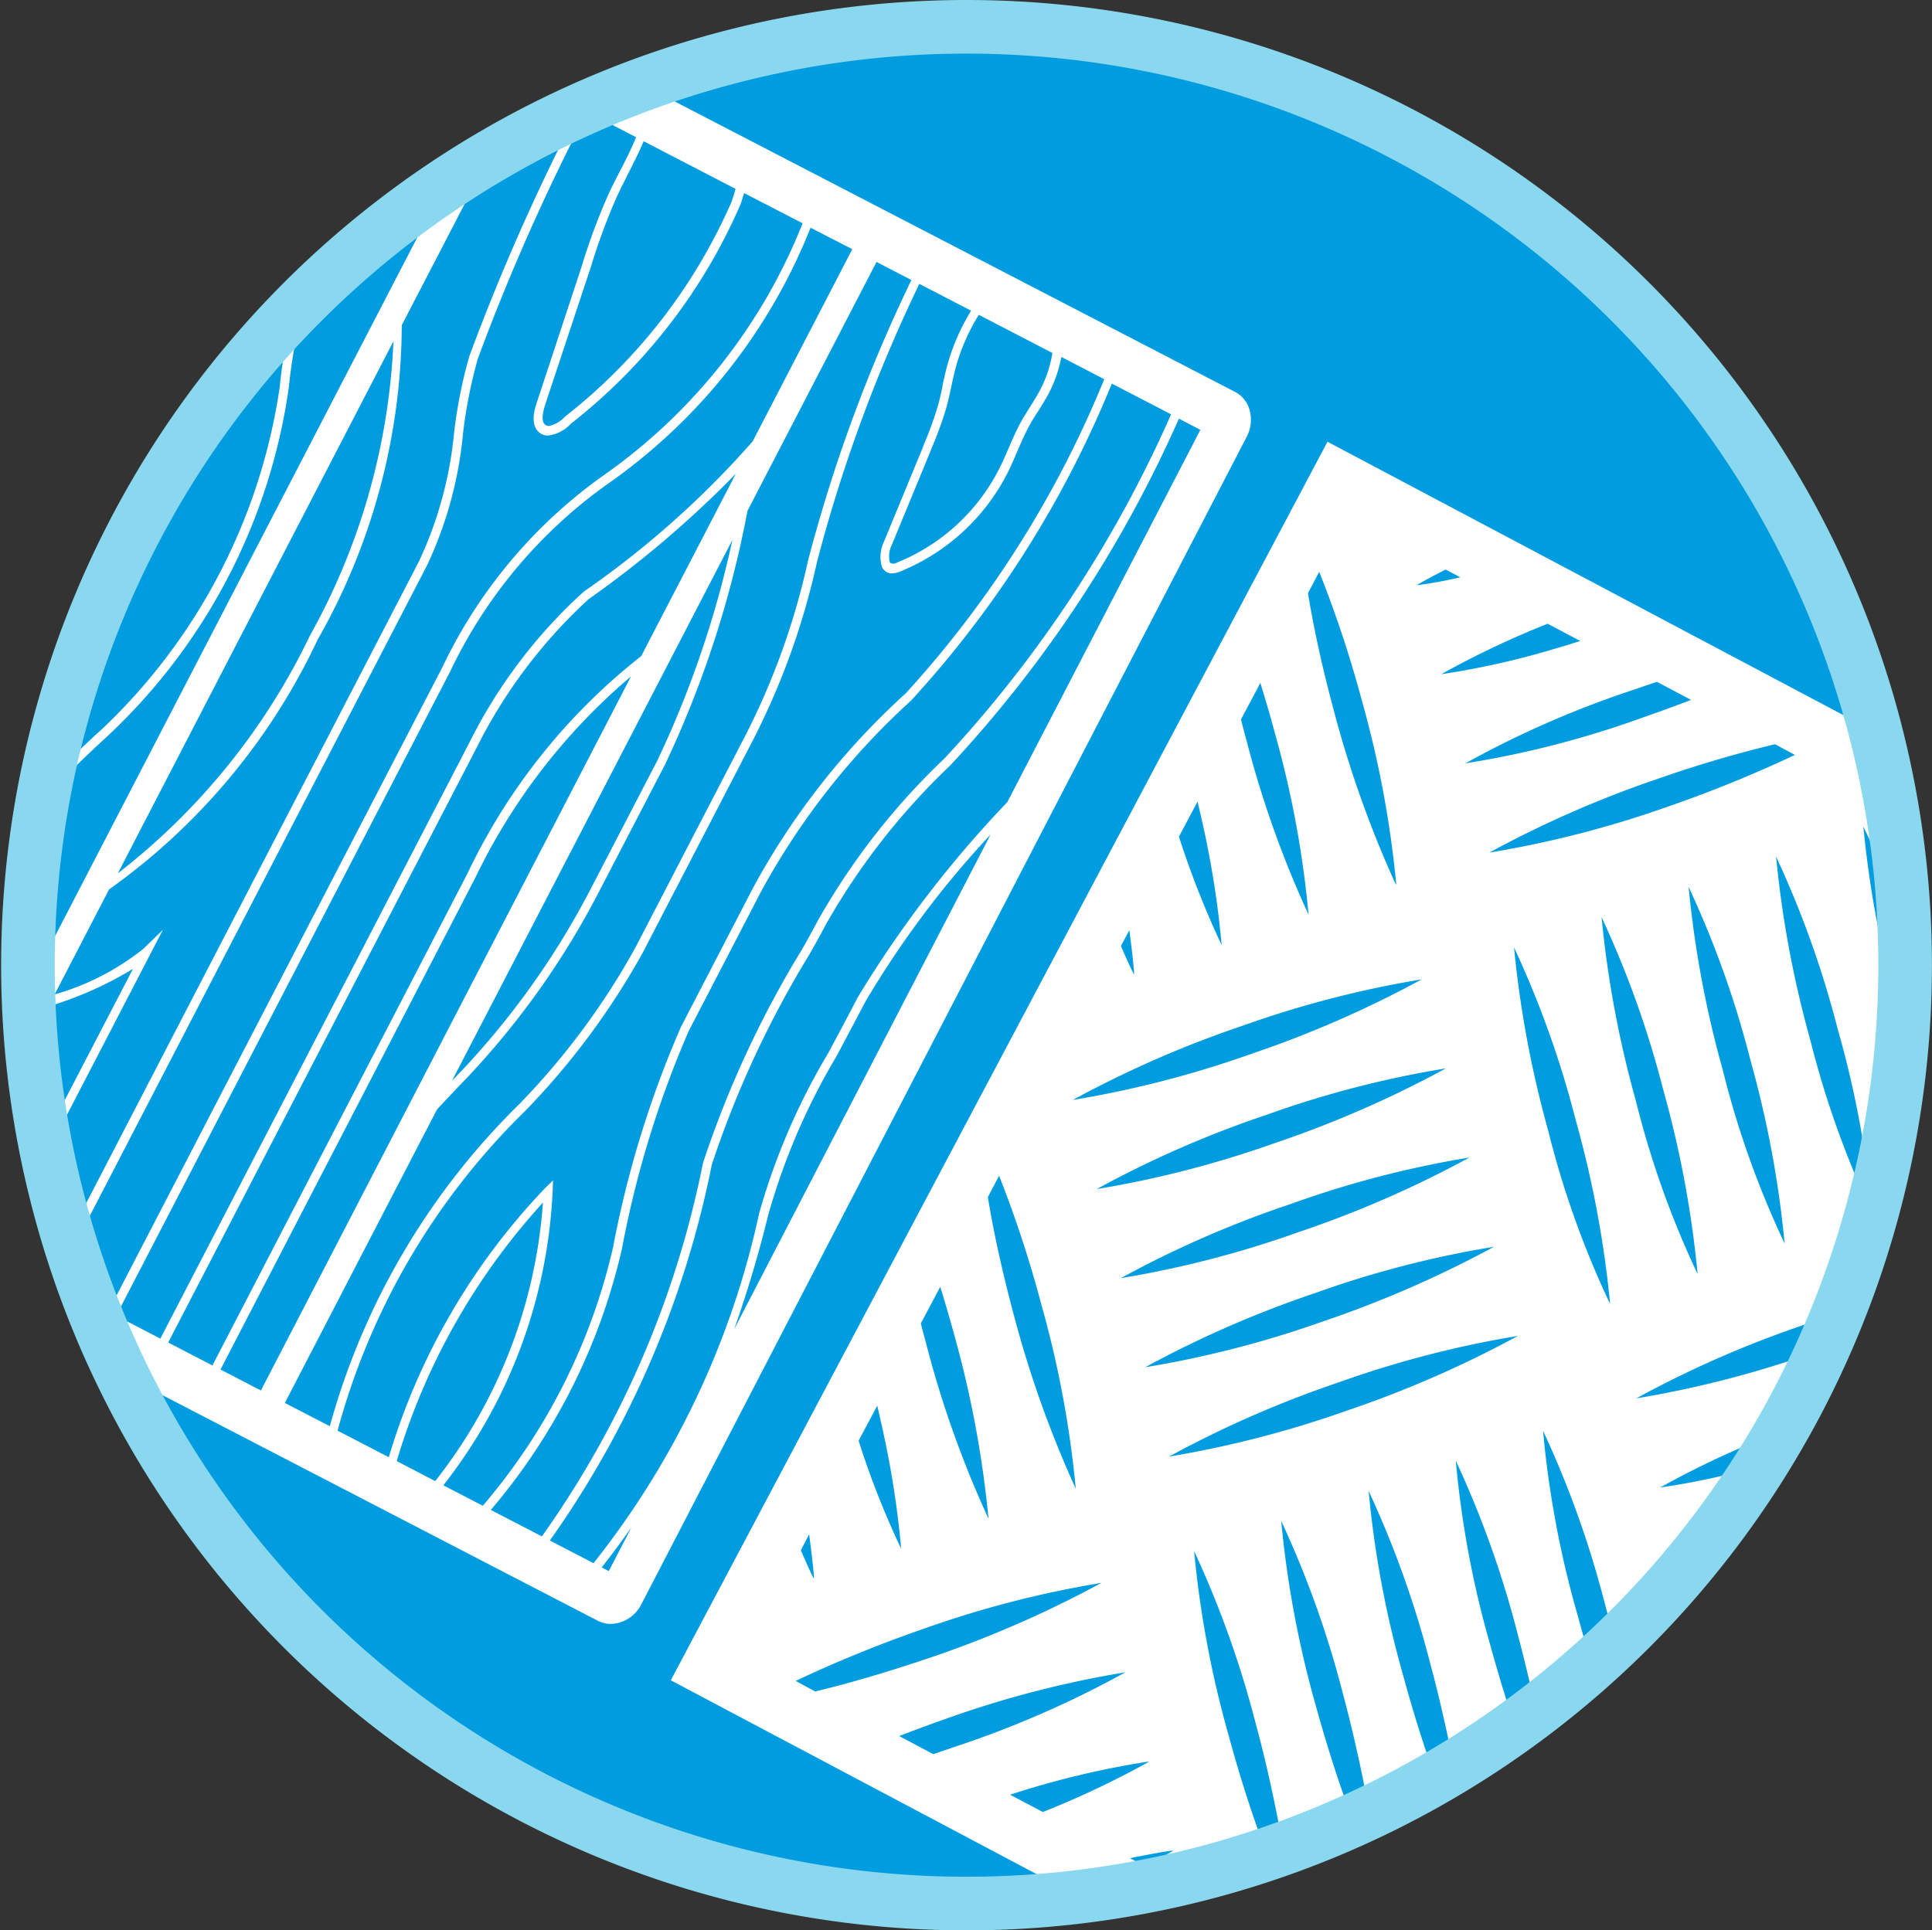
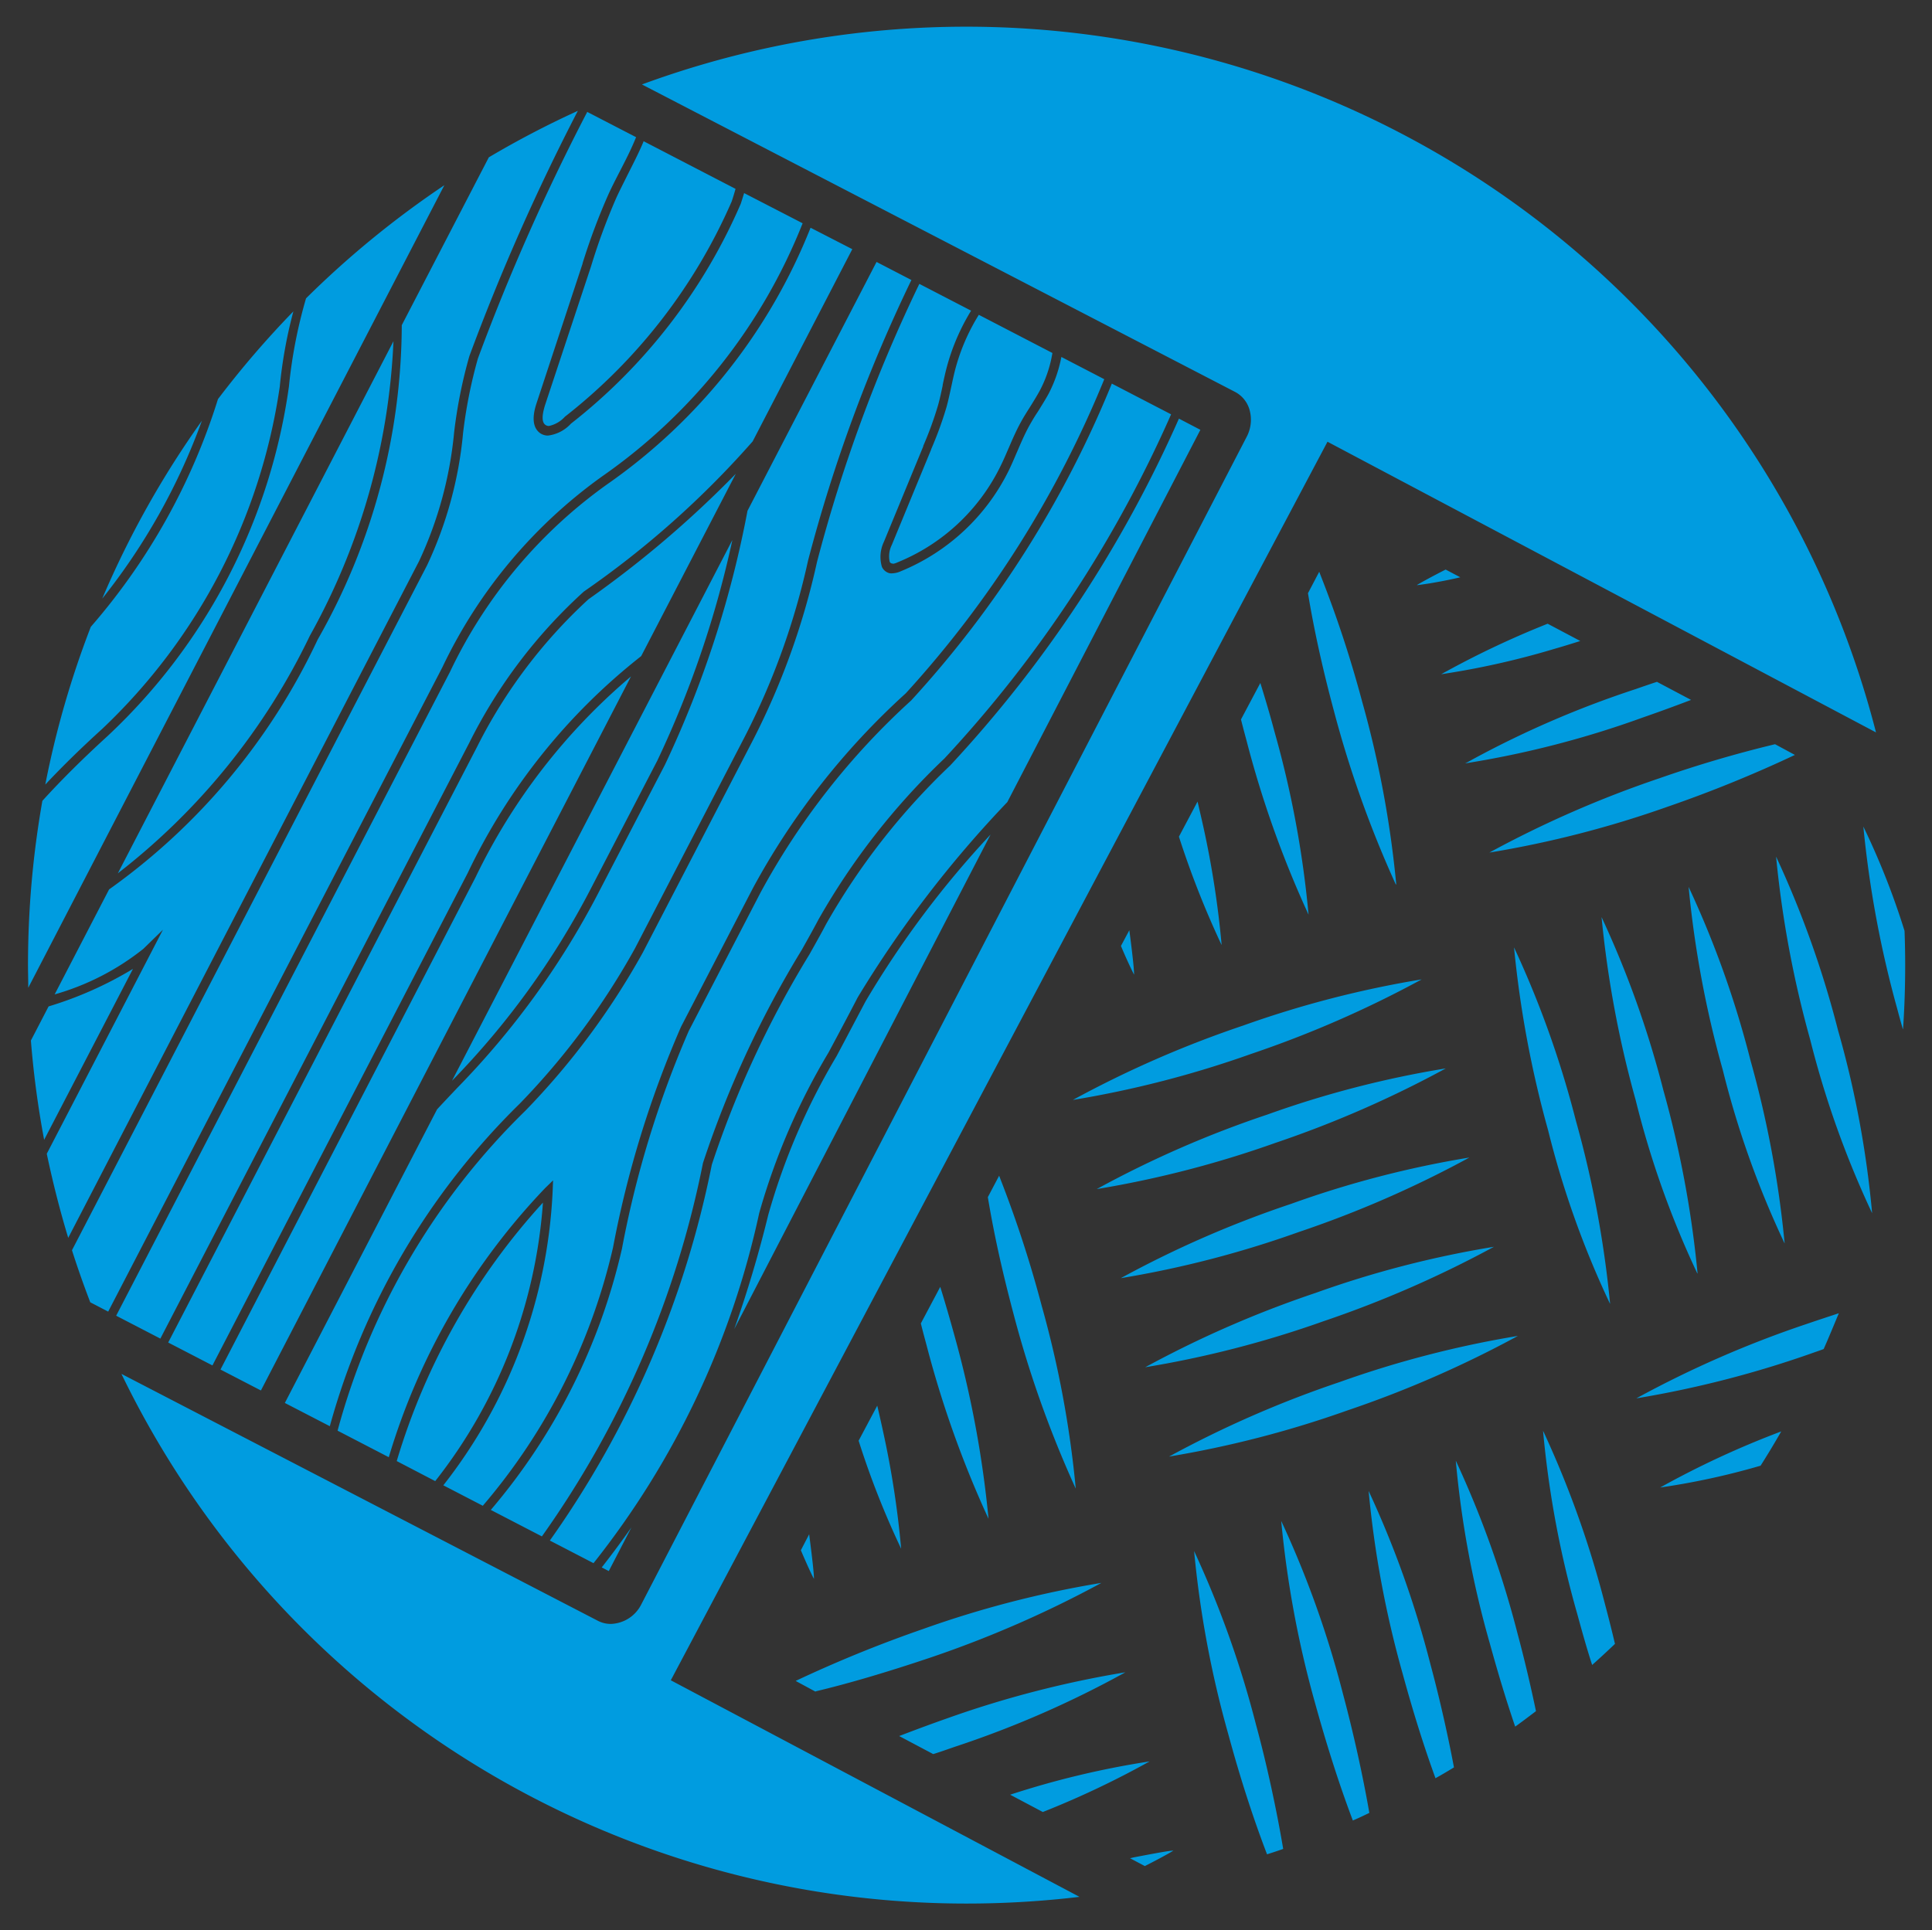
<svg xmlns="http://www.w3.org/2000/svg" width="36.022" height="36" viewBox="0 0 36.022 36">
  <rect x="0" y="0" width="36.022" height="36" fill="#333333" stroke="none" />
  <g transform="translate(-166.479 -49.5)">
    <g transform="translate(8276 -1846)">
      <g transform="translate(-8109 1896)">
-         <ellipse cx="17.499" cy="17.499" rx="17.499" ry="17.499" transform="translate(0 0)" fill="#fff" />
-       </g>
+         </g>
      <path d="M26.624,38.336a17.5,17.5,0,0,1-15.757-9.878l8.884,4.605a.521.521,0,0,0,.242.058.658.658,0,0,0,.567-.365L31.847,10.983a.681.681,0,0,0,.05-.516.543.543,0,0,0-.266-.322L20.572,4.411A17.511,17.511,0,0,1,43.581,16.495L33.354,11.074,21.11,34.172l7.62,4.039A17.757,17.757,0,0,1,26.624,38.336Zm3.323-.7h0l-.276-.146c.014,0,.04-.009.075-.016.193-.037.646-.125.728-.125h.006c-.1.065-.414.229-.532.288Zm2.28-.218h0c-.255-.665-.5-1.419-.723-2.242a19.181,19.181,0,0,1-.637-3.414A18.652,18.652,0,0,1,32.021,35c.2.729.39,1.617.507,2.317q-.149.053-.3.1Zm1.6-.63h0c-.242-.638-.477-1.369-.7-2.174a19.229,19.229,0,0,1-.636-3.414,18.567,18.567,0,0,1,1.154,3.235c.188.7.371,1.525.489,2.21-.1.049-.208.1-.309.143Zm-5.782-.16h0l-.608-.322a16.356,16.356,0,0,1,2.6-.621,16.759,16.759,0,0,1-1.989.943ZM35.368,36h0c-.213-.584-.418-1.238-.611-1.945a19.06,19.06,0,0,1-.636-3.414,18.606,18.606,0,0,1,1.153,3.235c.158.585.322,1.3.438,1.921-.124.075-.236.142-.342.2ZM26,35.547h0l-.632-.335c.355-.136.638-.24.892-.329a19.144,19.144,0,0,1,3.326-.86,18.636,18.636,0,0,1-3.182,1.39c-.153.053-.285.1-.4.135Zm10.853-.512h0c-.163-.477-.321-1-.471-1.545a18.375,18.375,0,0,1-.636-3.414A18.641,18.641,0,0,1,36.9,33.311c.119.442.24.952.341,1.437-.133.1-.263.2-.386.287Zm-13.045-.651h0l-.37-.2a23.908,23.908,0,0,1,2.375-.968,19.1,19.1,0,0,1,3.326-.86,20.4,20.4,0,0,1-3.183,1.391c-.814.274-1.537.487-2.147.632Zm14.48-.5h0c-.1-.306-.189-.627-.278-.952a18.507,18.507,0,0,1-.637-3.414,18.608,18.608,0,0,1,1.155,3.235c.062.232.125.481.186.74-.142.136-.285.268-.424.392Zm-14.507-1.6,0,0c-.064-.114-.2-.428-.246-.537l.156-.3,0,.012c.059.455.089.731.088.819Zm-3.828-.149h0l-.131-.068c.2-.254.38-.5.554-.746l-.422.814Zm-.282-.146h0l-.816-.423a18.293,18.293,0,0,0,3.02-7.011,18.865,18.865,0,0,1,1.818-3.917c.149-.265.248-.443.311-.565a12.765,12.765,0,0,1,2.315-2.961,23.32,23.32,0,0,0,4.265-6.469l.4.209-3.6,6.943a20.982,20.982,0,0,0-2.79,3.643c-.2.387-.386.733-.54,1.021l-.008.014a12.394,12.394,0,0,0-1.288,2.988,15.9,15.9,0,0,1-3.089,6.527Zm5.734-.27a15.937,15.937,0,0,1-.793-2.015l.347-.653c.018.074.035.148.051.221.021.091.041.181.06.27a17.312,17.312,0,0,1,.335,2.177Zm-6.7-.231h0l-.951-.493A11.438,11.438,0,0,0,20.2,26.12a18.979,18.979,0,0,1,1.245-4.058l1.337-2.578A13.566,13.566,0,0,1,25.591,15.9,19.77,19.77,0,0,0,29.333,9.99l1.105.573a23.067,23.067,0,0,1-4.226,6.418,12.95,12.95,0,0,0-2.354,3.013c-.065.125-.171.316-.306.556a19.112,19.112,0,0,0-1.842,3.975,18.1,18.1,0,0,1-3,6.959Zm8.327-.332a19.449,19.449,0,0,1-1.153-3.231l-.029-.108c-.027-.1-.053-.2-.078-.3l.362-.682c.093.3.182.607.266.913a19.742,19.742,0,0,1,.634,3.41Zm-9.428-.239h0l-.735-.381a9.6,9.6,0,0,0,2.038-5.487l.008-.2-.147.143a12.376,12.376,0,0,0-2.916,5.02l-.955-.495a13.126,13.126,0,0,1,3.5-5.965,13.9,13.9,0,0,0,2.192-2.953l2.055-3.964a13.721,13.721,0,0,0,1.192-3.319A28.544,28.544,0,0,1,25.744,8.13l.965.5a3.982,3.982,0,0,0-.454,1.056c-.029.109-.053.221-.076.329l0,.011c-.026.123-.053.25-.087.371a6.652,6.652,0,0,1-.275.755l0,.009-.734,1.78a.654.654,0,0,0-.037.466.21.21,0,0,0,.153.121.225.225,0,0,0,.041,0,.414.414,0,0,0,.15-.035,3.886,3.886,0,0,0,2.03-1.9c.047-.1.091-.2.133-.3l.019-.043c.063-.147.134-.313.217-.465.049-.088.1-.175.156-.258l.012-.019.015-.023c.061-.1.124-.2.179-.3a2.485,2.485,0,0,0,.241-.692l.8.415a19.736,19.736,0,0,1-3.7,5.857,13.719,13.719,0,0,0-2.853,3.638L21.3,21.986A19.225,19.225,0,0,0,20.033,26.1a11.308,11.308,0,0,1-2.426,4.815Zm11.054-.324a20.228,20.228,0,0,1-1.152-3.231c-.221-.832-.37-1.511-.485-2.2l.211-.4.033.087a21.721,21.721,0,0,1,.759,2.334,19.276,19.276,0,0,1,.636,3.409Zm10.895-.014v0a16.878,16.878,0,0,1,2.261-1.048c-.131.229-.261.444-.385.639A13.555,13.555,0,0,1,39.556,30.577Zm-22.833-.12h0L16,30.084a12.39,12.39,0,0,1,2.726-4.82,9.47,9.47,0,0,1-2.007,5.192ZM30.4,30v0a19.985,19.985,0,0,1,3.179-1.389,19.117,19.117,0,0,1,3.325-.861,20.246,20.246,0,0,1-3.183,1.391A19.42,19.42,0,0,1,30.4,30Zm-15.647-.566h0L13.914,29l2.838-5.475c.11-.119.233-.249.376-.4a15.217,15.217,0,0,0,2.616-3.607L21,17.1a19.513,19.513,0,0,0,1.54-4.738l2.406-4.641.65.337a28.717,28.717,0,0,0-1.927,5.233A13.5,13.5,0,0,1,22.5,16.554l-2.056,3.965a13.643,13.643,0,0,1-2.151,2.9,13.406,13.406,0,0,0-3.541,6.016Zm24.358-.519v0a19.669,19.669,0,0,1,3.177-1.388c.193-.066.393-.132.6-.2-.1.238-.191.462-.283.668l-.06.022-.109.038A19.336,19.336,0,0,1,39.108,28.915Zm-25.648-.15h0l-.749-.388L17.468,19.2a11.363,11.363,0,0,1,2.9-3.749l-6.9,13.316Zm16.491-.43v0a19.9,19.9,0,0,1,3.178-1.387,18.778,18.778,0,0,1,3.325-.86,20.327,20.327,0,0,1-3.183,1.39A19.2,19.2,0,0,1,29.95,28.335ZM12.563,28.3h0l-.824-.427L17.5,16.76a9.547,9.547,0,0,1,2.075-2.748,19.663,19.663,0,0,0,2.747-2.34l-1.764,3.4a11.344,11.344,0,0,0-3.235,4.046L12.564,28.3Zm-.97-.5h0l-.824-.427,6.226-12.011a9.07,9.07,0,0,1,2.937-3.5,10.61,10.61,0,0,0,3.784-4.779l.778.4-1.858,3.585a17.251,17.251,0,0,1-3.147,2.8,9.557,9.557,0,0,0-2.135,2.818L11.593,27.8Zm10.7-.178h0a22.167,22.167,0,0,0,.634-2.129A12.316,12.316,0,0,1,24.2,22.534l.068-.128c.142-.267.3-.568.473-.895A17.854,17.854,0,0,1,27.072,18.4Zm-11.672-.325h0l-.335-.174c-.123-.321-.238-.647-.341-.971l6.62-12.772a7.39,7.39,0,0,0,.672-2.469,8.99,8.99,0,0,1,.276-1.388,40.324,40.324,0,0,1,2.039-4.6l.912.472a.254.254,0,0,0-.013.028c-.085.208-.19.412-.292.61l-.012.023c-.065.127-.133.259-.194.391a11.8,11.8,0,0,0-.488,1.3l0,.006-.854,2.591c-.033.1-.132.4.041.553a.235.235,0,0,0,.05.034.255.255,0,0,0,.119.028.693.693,0,0,0,.427-.222,10.485,10.485,0,0,0,3.166-4.1c.02-.06.04-.125.063-.2L23.568,7a10.433,10.433,0,0,1-3.717,4.705,9.27,9.27,0,0,0-3,3.575L10.622,27.293Zm28-.148a17.268,17.268,0,0,1-1.153-3.232,19.791,19.791,0,0,1-.636-3.413,18.5,18.5,0,0,1,1.154,3.235,19.577,19.577,0,0,1,.637,3.409ZM29.5,26.673v0a19.585,19.585,0,0,1,3.179-1.387A18.726,18.726,0,0,1,36,24.423a19.968,19.968,0,0,1-3.183,1.39A19.05,19.05,0,0,1,29.5,26.673Zm10.749-.089A17.33,17.33,0,0,1,39.1,23.352a19.745,19.745,0,0,1-.636-3.413,18.512,18.512,0,0,1,1.154,3.235,19.56,19.56,0,0,1,.636,3.409Zm1.626-.563a17.287,17.287,0,0,1-1.151-3.231,19.513,19.513,0,0,1-.637-3.414,18.229,18.229,0,0,1,1.154,3.236,19.508,19.508,0,0,1,.636,3.408Zm-32-.1v0c-.156-.514-.289-1.041-.4-1.568l2.166-4.178-.364.355a4.715,4.715,0,0,1-1.655.851l1.015-1.958a11.942,11.942,0,0,0,3.889-4.659A11.924,11.924,0,0,0,16.094,8.9l1.623-3.13a17.517,17.517,0,0,1,1.66-.867,40.721,40.721,0,0,0-2.023,4.575A9.038,9.038,0,0,0,17.07,10.9a7.266,7.266,0,0,1-.653,2.4L9.875,25.921Zm33.632-.463a17.8,17.8,0,0,1-1.153-3.233,19.7,19.7,0,0,1-.636-3.414,18.558,18.558,0,0,1,1.154,3.236,18.492,18.492,0,0,1,.636,3.408Zm-14.451-.449v0a19.541,19.541,0,0,1,3.179-1.388,18.753,18.753,0,0,1,3.325-.86,20.119,20.119,0,0,1-3.183,1.391A19.3,19.3,0,0,1,29.055,25.011ZM9.426,24.093v0a17.567,17.567,0,0,1-.247-1.852l.33-.636a6.851,6.851,0,0,0,1.573-.7L9.427,24.091Zm19.181-.744v0a19.914,19.914,0,0,1,3.177-1.388,19.086,19.086,0,0,1,3.326-.86,20.127,20.127,0,0,1-3.183,1.391A19.236,19.236,0,0,1,28.607,23.349Zm-11.575-.36h0l5.226-10.082a18.912,18.912,0,0,1-1.4,4.115L19.6,19.445A14.988,14.988,0,0,1,17.033,22.989Zm27.049-.962q-.051-.176-.1-.362a19.848,19.848,0,0,1-.636-3.414,14.037,14.037,0,0,1,.768,1.945c.008.214.012.429.012.64,0,.4-.013.8-.04,1.191ZM9.13,21.257h0c0-.141-.005-.283-.005-.421a17.671,17.671,0,0,1,.268-3.065c.369-.406.769-.8,1.222-1.214a11.008,11.008,0,0,0,3.375-6.513A9.048,9.048,0,0,1,14.309,8.4a17.628,17.628,0,0,1,2.579-2.11Zm20.619-.242c-.031-.057-.151-.308-.246-.538l.157-.294v.005c.06.458.089.736.088.826Zm1.628-.561a17,17,0,0,1-.793-2.015l.347-.654.022.092c.031.135.062.268.091.4a17.515,17.515,0,0,1,.336,2.178ZM33,19.892a19.343,19.343,0,0,1-1.152-3.231l-.029-.108c-.027-.1-.053-.2-.078-.3l.361-.68c.093.3.182.6.265.913a18.8,18.8,0,0,1,.634,3.408Zm1.627-.563a20.361,20.361,0,0,1-1.152-3.23c-.207-.769-.371-1.51-.485-2.2l.21-.4.031.081A21.549,21.549,0,0,1,34,15.92a19.357,19.357,0,0,1,.636,3.409ZM10.8,19.123h0L15.939,9.2a12.341,12.341,0,0,1-1.557,5.489A12.373,12.373,0,0,1,10.8,19.123Zm25.57-.386v0a20.141,20.141,0,0,1,3.179-1.389,22.407,22.407,0,0,1,2.15-.633l.37.2a23.7,23.7,0,0,1-2.38.968A19.347,19.347,0,0,1,36.366,18.737ZM9.448,17.464v0a17.425,17.425,0,0,1,.848-2.938,11.837,11.837,0,0,0,2.371-4.247,17.658,17.658,0,0,1,1.406-1.636,8.649,8.649,0,0,0-.254,1.406,10.956,10.956,0,0,1-3.309,6.379c-.388.352-.735.691-1.06,1.037Zm26.475-.393v0c.037-.018.087-.045.155-.083a18.318,18.318,0,0,1,3.019-1.3c.127-.044.264-.092.4-.136l.636.337c-.329.125-.622.232-.9.328A17.919,17.919,0,0,1,35.923,17.072Zm-.449-1.661v0a16.965,16.965,0,0,1,1.985-.942l.608.322c-.186.059-.339.106-.476.145A15.152,15.152,0,0,1,35.474,15.41ZM10.509,14h0a17.5,17.5,0,0,1,1.858-3.317A11.724,11.724,0,0,1,10.509,14Zm24.515-.255v0c.125-.076.392-.216.533-.287l.273.144C35.718,13.63,35.329,13.713,35.024,13.749Zm-9.776-.4h-.014a.054.054,0,0,1-.043-.034A.476.476,0,0,1,25.23,13l.734-1.78,0-.005a6.838,6.838,0,0,0,.285-.782c.035-.126.062-.254.089-.378l.009-.041c.021-.1.043-.2.068-.295a3.735,3.735,0,0,1,.438-1.012l1.372.712a2.283,2.283,0,0,1-.231.694c-.054.1-.116.2-.185.311l-.016.025c-.054.085-.109.173-.158.263-.084.153-.154.314-.221.47l-.006.013c-.043.1-.093.218-.148.329a3.679,3.679,0,0,1-1.924,1.8A.286.286,0,0,1,25.249,13.351ZM18.838,10.78a.107.107,0,0,1-.073-.026c-.06-.051-.059-.17,0-.362L19.624,7.8A11.6,11.6,0,0,1,20.1,6.512c.064-.137.134-.274.2-.407.1-.2.21-.41.3-.625a.062.062,0,0,0,0-.012l1.717.89c-.023.083-.047.162-.072.236a10.327,10.327,0,0,1-3.109,4.013A.557.557,0,0,1,18.838,10.78Z" transform="translate(-8118.124 1892.664)" fill="#009ce0" stroke="rgba(0,0,0,0)" stroke-width="1" />
    </g>
-     <path d="M17.5,0A17.5,17.5,0,1,1,0,17.5,17.5,17.5,0,0,1,17.5,0Z" transform="translate(167 50)" fill="none" stroke="#8ad8ef" stroke-width="1" />
  </g>
</svg>